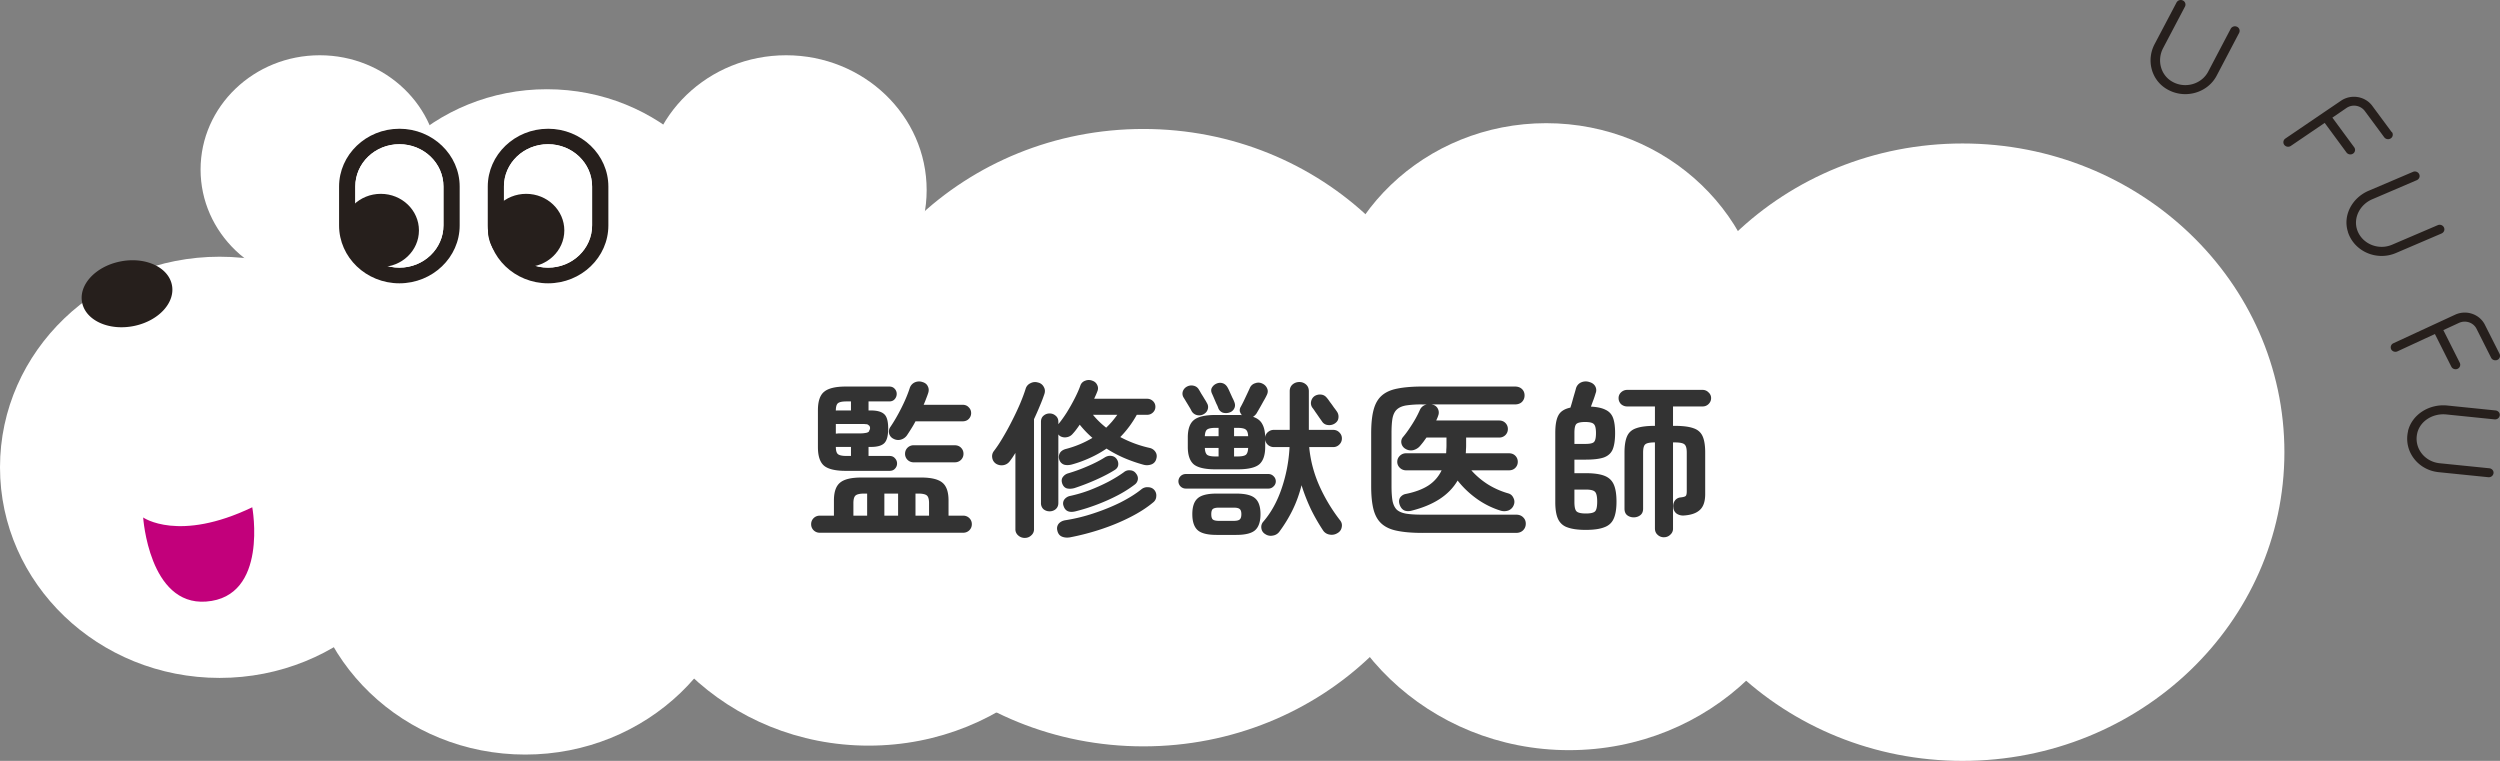
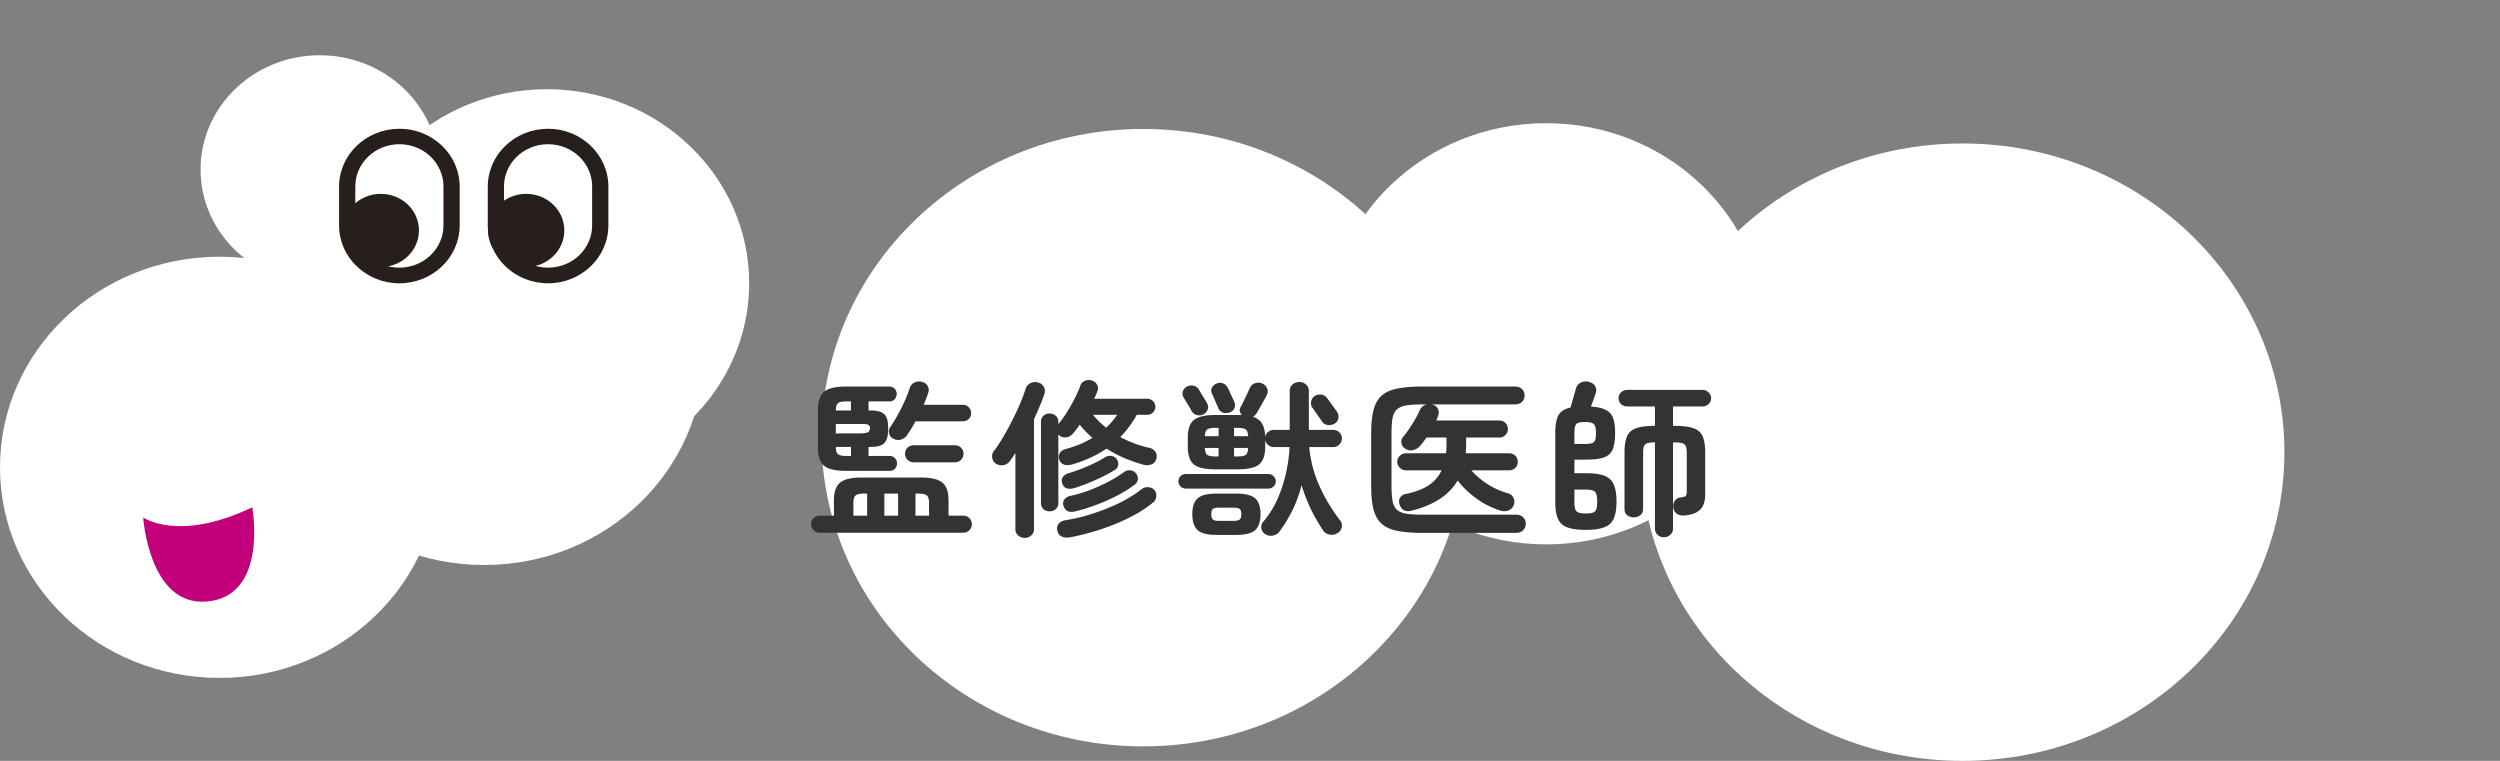
<svg xmlns="http://www.w3.org/2000/svg" width="230" height="70" fill="none">
  <rect width="100%" height="100%" fill="#808080" stroke="none" />
  <path d="M20.203 62.368c11.158 0 20.203-8.674 20.203-19.375 0-10.7-9.045-19.375-20.203-19.375S0 32.293 0 42.993s9.045 19.375 20.203 19.375zM142.25 50.083c11.158 0 20.203-8.674 20.203-19.375 0-10.7-9.045-19.375-20.203-19.375s-20.203 8.675-20.203 19.375 9.045 19.375 20.203 19.375z" fill="#fff" />
  <path d="M44.547 51.98c11.158 0 20.203-8.675 20.203-19.375 0-10.701-9.045-19.375-20.203-19.375s-20.203 8.674-20.203 19.375c0 10.7 9.045 19.375 20.203 19.375z" fill="#fff" />
  <path d="M29.417 26.114c6.055 0 10.964-4.708 10.964-10.515S35.472 5.084 29.417 5.084c-6.055 0-10.964 4.708-10.964 10.515s4.909 10.515 10.964 10.515z" fill="#fff" />
  <path d="M50.313 43.903c10.277 0 18.61-7.99 18.61-17.847 0-9.856-8.333-17.847-18.61-17.847-10.278 0-18.61 7.99-18.61 17.847 0 9.857 8.332 17.847 18.61 17.847z" fill="#fff" />
-   <path d="M72.322 29.886c7.141 0 12.93-5.552 12.93-12.4 0-6.85-5.789-12.402-12.93-12.402-7.142 0-12.931 5.553-12.931 12.401 0 6.85 5.789 12.401 12.93 12.401zM48.32 69.42c11.158 0 20.203-8.674 20.203-19.375 0-10.7-9.045-19.375-20.203-19.375-11.157 0-20.203 8.674-20.203 19.375 0 10.7 9.046 19.375 20.203 19.375z" fill="#fff" />
-   <path d="M69.881 58.79c12.857 0 23.28-9.996 23.28-22.326S82.738 14.138 69.88 14.138c-12.857 0-23.28 9.996-23.28 22.326s10.423 22.325 23.28 22.325zm74.469 10.224c12.857 0 23.279-9.996 23.279-22.326s-10.422-22.325-23.279-22.325-23.28 9.995-23.28 22.325 10.423 22.326 23.28 22.326z" fill="#fff" />
-   <path d="M79.92 68.598c12.857 0 23.28-9.995 23.28-22.325S92.777 23.947 79.92 23.947c-12.857 0-23.28 9.996-23.28 22.326s10.423 22.325 23.28 22.325z" fill="#fff" />
  <path d="M105.192 68.665c16.355 0 29.614-12.715 29.614-28.4 0-15.685-13.259-28.4-29.614-28.4s-29.614 12.715-29.614 28.4c0 15.685 13.259 28.4 29.614 28.4zM180.551 70c16.356 0 29.614-12.715 29.614-28.4 0-15.685-13.258-28.4-29.614-28.4-16.355 0-29.613 12.715-29.613 28.4 0 15.685 13.258 28.4 29.613 28.4z" fill="#fff" />
  <path d="M36.743 11.846c-3.056 0-5.548 2.389-5.548 5.32v3.579c0 2.93 2.492 5.32 5.548 5.32s5.547-2.39 5.547-5.32v-3.58c0-2.93-2.49-5.32-5.547-5.32zm4.055 8.89c0 2.147-1.816 3.888-4.055 3.888-2.24 0-4.055-1.741-4.055-3.889v-3.579c0-2.147 1.816-3.888 4.055-3.888 2.24 0 4.055 1.74 4.055 3.888v3.58zm9.625-8.89c-3.057 0-5.548 2.389-5.548 5.32v3.579c0 2.93 2.491 5.32 5.548 5.32 3.056 0 5.547-2.39 5.547-5.32v-3.58c0-2.93-2.491-5.32-5.547-5.32zm4.054 8.89c0 2.147-1.815 3.888-4.054 3.888-2.24 0-4.055-1.741-4.055-3.889v-3.579c0-2.147 1.815-3.888 4.055-3.888 2.239 0 4.054 1.74 4.054 3.888v3.58z" fill="#261F1C" />
-   <path d="M40.797 20.736c0 2.147-1.816 3.888-4.055 3.888s-4.054-1.74-4.054-3.888v-3.58c0-2.147 1.815-3.888 4.054-3.888 2.24 0 4.055 1.741 4.055 3.889v3.579zm13.672 0c0 2.147-1.816 3.888-4.055 3.888-2.24 0-4.055-1.74-4.055-3.888v-3.58c0-2.147 1.816-3.888 4.055-3.888 2.24 0 4.055 1.741 4.055 3.889v3.579z" fill="#fff" />
  <path d="M35.033 24.566c1.94 0 3.51-1.508 3.51-3.367s-1.57-3.366-3.51-3.366c-1.938 0-3.51 1.507-3.51 3.366 0 1.86 1.572 3.366 3.51 3.366zm13.375-6.733c-1.936 0-3.51 1.509-3.51 3.366 0 1.857 1.574 3.366 3.51 3.366 1.937 0 3.51-1.509 3.51-3.366 0-1.857-1.573-3.366-3.51-3.366z" fill="#261F1C" />
  <path d="M13.172 47.608s3.258 2.312 10.036-.939c0 0 1.523 8.261-4.257 8.677-5.245.377-5.78-7.738-5.78-7.738z" fill="#C2007B" />
-   <path d="M12.361 29.983c2.275-.479 3.816-2.19 3.442-3.824-.373-1.633-2.52-2.57-4.794-2.091-2.275.478-3.816 2.19-3.442 3.823.373 1.634 2.52 2.57 4.794 2.092zM199.243 8.132c-1.372-.88-1.765-2.66-1.019-4.072l2.017-3.83a.446.446 0 01.585-.184.411.411 0 01.192.56l-2.017 3.831c-.555 1.064-.252 2.418.797 3.047 1.19.716 2.743.28 3.358-.9l2.068-3.936a.446.446 0 01.585-.184.411.411 0 01.192.561l-2.068 3.937c-.857 1.635-3.046 2.225-4.69 1.17zm16.766 13.194c-.484-1.509.384-3.124 1.897-3.772l4.085-1.741a.44.44 0 01.575.212c.101.213 0 .455-.222.552l-4.085 1.75c-1.14.484-1.786 1.713-1.392 2.844.454 1.277 1.946 1.877 3.197 1.345l4.206-1.8a.44.44 0 01.575.213c.101.213 0 .455-.222.552l-4.206 1.8c-1.745.744-3.823-.127-4.408-1.935v-.02zm5.527 18.331c.373-1.538 1.967-2.515 3.611-2.35l4.448.454c.242.03.414.232.383.455a.432.432 0 01-.474.367l-4.448-.454c-1.24-.126-2.451.619-2.683 1.79-.272 1.325.696 2.553 2.068 2.698l4.579.464c.242.03.414.232.384.455a.434.434 0 01-.475.368l-4.579-.465c-1.906-.193-3.248-1.944-2.804-3.792l-.01.01zm-1.49-27.49l-1.796-2.428c-.655-.89-1.946-1.103-2.874-.474l-1.654 1.122-3.47 2.36a.407.407 0 00-.101.58.448.448 0 00.605.097l3.117-2.118 2.007 2.728a.448.448 0 00.605.096.407.407 0 00.101-.58l-2.007-2.728 1.301-.89a1.24 1.24 0 011.675.271l1.795 2.428a.448.448 0 00.605.097.407.407 0 00.101-.58l-.01.019zm9.916 20.391l-1.352-2.68c-.494-.986-1.724-1.402-2.753-.919l-5.669 2.622a.41.41 0 00-.201.551c.1.203.363.29.574.194l3.45-1.597 1.513 3.009c.101.203.363.29.575.193a.41.41 0 00.202-.551l-1.513-3.009 1.442-.667c.595-.27 1.311-.039 1.604.532l1.351 2.68c.101.203.363.29.575.193a.41.41 0 00.202-.551z" fill="#261F1C" />
  <path d="M153.086 49.427a.82.82 0 01-.592-.231c-.16-.144-.24-.339-.24-.585v-7.91c-.469 0-.768.062-.896.185-.128.113-.192.364-.192.754v5.155c0 .267-.085.467-.256.6a.958.958 0 01-.608.2.958.958 0 01-.608-.2c-.16-.133-.24-.333-.24-.6V41.64c0-.646.08-1.149.24-1.508.16-.359.443-.605.848-.738.405-.144.976-.216 1.712-.216v-1.785h-2.544a.832.832 0 01-.576-.215.768.768 0 01-.224-.554.7.7 0 01.224-.523.801.801 0 01.576-.231h6.928a.73.73 0 01.544.23.68.68 0 01.24.524c0 .215-.08.4-.24.554a.756.756 0 01-.544.215h-2.72v1.785h.144c.747 0 1.323.072 1.728.216.405.133.688.38.848.738.16.349.24.852.24 1.508v3.816c0 .678-.165 1.165-.496 1.462-.32.298-.811.467-1.472.508a1.06 1.06 0 01-.656-.17.75.75 0 01-.304-.568.86.86 0 01.128-.616.712.712 0 01.528-.308c.267-.03.427-.077.48-.138.064-.062.096-.205.096-.431V41.64c0-.39-.069-.64-.208-.754-.128-.123-.432-.184-.912-.184h-.144v7.91a.723.723 0 01-.256.584.801.801 0 01-.576.23zm-7.184-.677c-.715 0-1.28-.077-1.696-.231a1.437 1.437 0 01-.864-.77c-.171-.369-.256-.887-.256-1.554v-6.37c0-.729.096-1.268.288-1.616.192-.36.56-.595 1.104-.708.053-.164.112-.36.176-.585a29.5 29.5 0 01.192-.677c.064-.215.112-.385.144-.508a.852.852 0 01.48-.554 1.05 1.05 0 01.752-.03c.256.071.437.205.544.4a.724.724 0 01.032.63 8.728 8.728 0 01-.192.585c-.085.226-.165.441-.24.647.576.03 1.024.128 1.344.292.331.154.56.4.688.739.128.338.192.805.192 1.4 0 .646-.075 1.149-.224 1.508-.149.349-.421.595-.816.739-.384.133-.949.2-1.696.2h-1.008v1.246h1.04c.725 0 1.291.077 1.696.23.416.155.709.422.88.801.171.38.256.908.256 1.585 0 .687-.091 1.22-.272 1.6-.171.37-.464.626-.88.77-.405.154-.96.23-1.664.23zm0-1.508c.437 0 .72-.067.848-.2.128-.134.192-.431.192-.893 0-.472-.069-.775-.208-.908-.128-.133-.411-.2-.848-.2h-1.04v1.154c0 .452.069.739.208.862.139.123.421.185.848.185zm-1.056-6.402h1.008c.427 0 .693-.061.8-.185.117-.123.176-.395.176-.815 0-.42-.064-.693-.192-.816-.117-.133-.384-.2-.8-.2-.416 0-.688.062-.816.185-.117.123-.176.395-.176.816v1.015zm-13.962 8.187c-.928 0-1.696-.062-2.304-.185-.608-.113-1.093-.328-1.456-.646-.352-.308-.602-.739-.752-1.293-.149-.564-.224-1.293-.224-2.185V39.87c0-.893.075-1.616.224-2.17.15-.564.4-1 .752-1.308.363-.318.848-.534 1.456-.646.608-.123 1.376-.185 2.304-.185h8.48c.278 0 .496.077.656.23.16.155.24.35.24.586s-.08.436-.24.6c-.16.154-.378.23-.656.23H131.7c.022 0 .038.006.048.016h.048c.235.062.4.195.496.4a.763.763 0 01.016.63 1.715 1.715 0 01-.08.216l-.096.216h5.776c.246 0 .443.077.592.23a.77.77 0 01.224.555c0 .215-.074.4-.224.554a.789.789 0 01-.592.23h-3.024v.739c0 .123-.005.246-.016.37 0 .112-.005.225-.016.338h3.968c.246 0 .443.077.592.23a.77.77 0 01.224.555c0 .215-.074.4-.224.554-.149.154-.346.23-.592.23h-3.456c.416.472.907.893 1.472 1.262a7.3 7.3 0 001.936.862c.214.062.368.2.464.415a.758.758 0 01.032.647.85.85 0 01-.496.508 1.15 1.15 0 01-.72.015 7.682 7.682 0 01-2.192-1.093 8.663 8.663 0 01-1.76-1.677c-.778 1.334-2.186 2.257-4.224 2.77-.266.072-.501.062-.704-.03-.192-.103-.33-.288-.416-.555-.074-.246-.053-.456.064-.63a.81.81 0 01.528-.324c.854-.174 1.547-.436 2.08-.785a3.38 3.38 0 001.2-1.385h-3.264a.801.801 0 01-.576-.23.741.741 0 01-.24-.554c0-.216.08-.4.24-.554a.801.801 0 01.576-.231h3.68c.011-.113.016-.226.016-.339.011-.123.016-.251.016-.384v-.724h-1.84l-.288.4a9.166 9.166 0 01-.288.354c-.16.195-.368.329-.624.4a.946.946 0 01-.72-.107.76.76 0 01-.384-.508.673.673 0 01.144-.585c.192-.226.384-.482.576-.77.203-.297.39-.594.56-.892.171-.307.31-.584.416-.83a.869.869 0 01.656-.508h-.464a9.28 9.28 0 00-1.456.092c-.362.061-.645.184-.848.37-.192.174-.325.435-.4.784-.064.349-.096.81-.096 1.385v4.862c0 .575.032 1.042.096 1.4.075.35.208.616.4.801.203.174.486.292.848.354.374.062.859.092 1.456.092h8.656c.278 0 .496.082.656.247.16.153.24.348.24.584s-.08.436-.24.6c-.16.164-.378.247-.656.247h-8.592zm-14.486.107a.712.712 0 01-.352-.538.728.728 0 01.176-.6c.715-.831 1.275-1.842 1.68-3.032a13.86 13.86 0 00.736-3.831h-1.44a.826.826 0 01-.544-.2.75.75 0 01-.256-.493v.677c0 .749-.181 1.282-.544 1.6-.363.308-1.035.462-2.016.462h-2c-.971 0-1.643-.154-2.016-.462-.363-.318-.544-.851-.544-1.6v-.877c0-.749.181-1.277.544-1.585.373-.318 1.045-.477 2.016-.477h2.208c.075 0 .144.005.208.015a.894.894 0 01-.192-.354.606.606 0 01.08-.4c.075-.133.165-.307.272-.523l.32-.677c.107-.226.192-.41.256-.554a.758.758 0 01.496-.43.808.808 0 01.672.045.829.829 0 01.416.431c.085.185.08.38-.016.585a6.11 6.11 0 01-.304.57 34.678 34.678 0 01-.656 1.153 1.118 1.118 0 01-.32.308c.405.134.688.354.848.662.171.297.261.703.272 1.216a.693.693 0 01.256-.477c.16-.134.341-.2.544-.2h1.456v-3.555c0-.257.085-.462.256-.616a.935.935 0 01.624-.23.9.9 0 01.624.23c.171.154.256.36.256.616v3.554h2.224c.235 0 .427.077.576.231.16.154.24.339.24.554a.76.76 0 01-.24.57.766.766 0 01-.576.23h-2.192c.117 1.252.437 2.457.96 3.617a15.556 15.556 0 001.872 3.108c.16.195.213.41.16.646a.753.753 0 01-.384.539.993.993 0 01-.736.138.868.868 0 01-.608-.4 17.805 17.805 0 01-1.072-1.862 17.13 17.13 0 01-.896-2.277c-.203.81-.475 1.564-.816 2.262a12.948 12.948 0 01-1.216 2 .898.898 0 01-.608.37.898.898 0 01-.704-.139zm-4.464.077c-.853 0-1.44-.149-1.76-.446-.32-.298-.48-.785-.48-1.462 0-.677.16-1.16.48-1.446.32-.298.907-.447 1.76-.447h1.792c.853 0 1.44.15 1.76.447.32.287.48.769.48 1.446 0 .677-.16 1.164-.48 1.462-.32.297-.907.446-1.76.446h-1.792zm-2.848-4.262a.673.673 0 01-.672-.662.673.673 0 01.672-.677h7.6a.64.64 0 01.48.2.638.638 0 01.208.477.622.622 0 01-.208.462.638.638 0 01-.48.2h-7.6zm13.712-5.986a.926.926 0 01-.64.138.698.698 0 01-.528-.323l-.272-.385a21.685 21.685 0 00-.352-.507 4.741 4.741 0 00-.272-.385.72.72 0 01-.112-.57.784.784 0 01.32-.492.924.924 0 01.592-.138c.213.02.389.118.528.292.075.082.171.21.288.385.128.164.251.333.368.508.128.164.219.287.272.369a.81.81 0 01.144.6c-.021.205-.133.374-.336.508zm-12.112-.831a.836.836 0 01-.608.046.769.769 0 01-.464-.385 3.683 3.683 0 00-.208-.37 19.628 19.628 0 00-.288-.476 10.424 10.424 0 00-.224-.37.678.678 0 01-.08-.553.776.776 0 01.368-.447.853.853 0 01.624-.092.72.72 0 01.48.339c.053.082.128.21.224.384.107.164.208.328.304.493.107.164.181.292.224.384a.668.668 0 01.064.6c-.064.195-.203.344-.416.447zm2.432-.185a1 1 0 01-.624.015.709.709 0 01-.416-.43 2.647 2.647 0 00-.176-.4l-.224-.524a16.523 16.523 0 00-.176-.4c-.096-.205-.096-.39 0-.554a.878.878 0 01.432-.369.791.791 0 01.592-.015c.181.071.325.21.432.415.053.092.117.226.192.4l.224.493c.085.164.144.292.176.384.096.226.096.431 0 .616a.725.725 0 01-.432.37zm-.976 9.972h1.36c.267 0 .448-.041.544-.123.107-.083.16-.247.16-.493 0-.236-.053-.395-.16-.477-.096-.082-.277-.123-.544-.123h-1.36c-.267 0-.453.041-.56.123-.096.082-.144.241-.144.477 0 .246.048.41.144.492.107.083.293.124.56.124zm1.392-5.925h.304c.395 0 .656-.051.784-.154.128-.113.197-.323.208-.63h-1.296v.784zm0-1.862h1.296c-.011-.307-.085-.513-.224-.615-.128-.103-.384-.154-.768-.154h-.304v.77zm-1.696 1.862h.272v-.785h-1.264c.011.308.08.518.208.631.128.103.389.154.784.154zm-.992-1.862h1.264v-.77h-.272c-.384 0-.645.052-.784.155-.128.102-.197.307-.208.615zm-14.277 6.909a.87.87 0 01-.576-.2.754.754 0 01-.224-.57v-7.463c0-.236.074-.42.224-.553a.833.833 0 01.576-.216c.213 0 .4.072.56.215.16.134.24.319.24.554v.216c.255-.308.517-.672.784-1.093.266-.43.511-.866.735-1.308.224-.44.395-.83.512-1.17a.705.705 0 01.448-.43.86.86 0 01.64 0c.214.072.363.2.448.385a.66.66 0 01.032.569 6.69 6.69 0 01-.144.354c-.053.113-.106.23-.16.354h4.864c.214 0 .395.072.544.215.15.144.224.318.224.523 0 .206-.074.38-.224.524a.754.754 0 01-.544.215h-.944a9.329 9.329 0 01-1.52 2.047 10.63 10.63 0 002.704 1 .84.84 0 01.544.385c.118.184.139.395.064.63a.711.711 0 01-.464.508 1.2 1.2 0 01-.736.016 13.74 13.74 0 01-1.76-.616 11.5 11.5 0 01-1.616-.861 9.944 9.944 0 01-1.472.83 11.02 11.02 0 01-1.712.631c-.277.072-.517.077-.72.016a.706.706 0 01-.431-.431.77.77 0 01.031-.616c.107-.194.3-.328.577-.4a9.262 9.262 0 002.431-1.015 9.198 9.198 0 01-1.168-1.216c-.106.154-.213.303-.32.446a4.236 4.236 0 01-.32.385.883.883 0 01-.56.323.868.868 0 01-.64-.123l-.063-.062a.51.51 0 01-.065-.076v6.309c0 .236-.08.425-.24.569a.848.848 0 01-.56.2zm-2.288 2.447a.878.878 0 01-.609-.231.724.724 0 01-.255-.585v-7.001l-.257.4c-.085.123-.17.24-.255.354a.916.916 0 01-.593.369.96.96 0 01-.688-.138.781.781 0 01-.335-.524.777.777 0 01.144-.63c.277-.36.56-.785.847-1.278.3-.502.582-1.02.849-1.554a25.27 25.27 0 00.736-1.57c.213-.513.378-.959.496-1.338a.801.801 0 01.447-.508.895.895 0 01.688-.062.775.775 0 01.529.4c.117.195.138.41.063.647-.117.348-.26.723-.431 1.123-.16.39-.337.79-.528 1.2v10.11a.724.724 0 01-.257.585.821.821 0 01-.591.23zm4.127-.046c-.287.04-.538.01-.752-.093-.202-.102-.33-.287-.384-.554a.694.694 0 01.128-.615c.15-.175.363-.282.64-.323a15.952 15.952 0 002.576-.631c.875-.288 1.696-.62 2.464-1 .768-.39 1.414-.795 1.936-1.216a.852.852 0 01.624-.185c.246.01.438.103.576.277a.766.766 0 01.16.57.722.722 0 01-.272.538c-.586.492-1.296.95-2.128 1.37-.821.42-1.712.79-2.672 1.108-.96.318-1.925.569-2.895.754zm.544-2.4c-.586.143-.954-.021-1.103-.493a.627.627 0 01.063-.585.88.88 0 01.544-.339 12.768 12.768 0 001.776-.523c.608-.236 1.19-.497 1.744-.785.555-.297 1.03-.59 1.424-.877a.75.75 0 01.592-.169.67.67 0 01.512.277c.15.185.208.374.176.57a.713.713 0 01-.304.476 10.86 10.86 0 01-1.536.97c-.586.308-1.216.59-1.888.846-.672.257-1.338.467-2 .631zm-.096-2.14c-.255.072-.49.082-.703.03-.203-.06-.347-.215-.433-.46-.074-.237-.053-.432.064-.586a.889.889 0 01.48-.338 15.21 15.21 0 001.776-.646c.63-.267 1.168-.544 1.616-.831.214-.123.422-.164.624-.123a.685.685 0 01.48.323.756.756 0 01.112.538c-.032.175-.138.318-.32.431-.49.308-1.072.61-1.744.908a20.38 20.38 0 01-1.952.754zm2.912-5.555c.192-.185.374-.374.544-.57a11.7 11.7 0 00.48-.615h-2.24c.342.42.747.816 1.216 1.185zm-26.327 9.664a.787.787 0 01-.592-.23.767.767 0 01-.224-.555c0-.215.075-.4.224-.553a.787.787 0 01.592-.231h1.28v-1.4c0-.78.187-1.324.56-1.632.373-.318 1.024-.477 1.952-.477h5.52c.928 0 1.579.16 1.952.477.373.308.56.852.56 1.631v1.4h1.328a.79.79 0 01.592.231c.15.154.224.339.224.554 0 .216-.075.4-.224.554a.787.787 0 01-.592.231H75.441zm2.368-5.693c-.939 0-1.6-.154-1.984-.462-.384-.318-.576-.892-.576-1.724v-3.385c0-.83.192-1.4.576-1.708.384-.318 1.045-.477 1.984-.477h4c.213 0 .379.067.496.2a.665.665 0 01.192.477.719.719 0 01-.192.492c-.117.134-.283.2-.496.2h-1.904v.832h.224c.565 0 .97.112 1.216.338.245.215.368.651.368 1.308v.03c0 .657-.123 1.104-.368 1.34-.235.225-.64.338-1.216.338h-.224v.831h1.936c.213 0 .379.072.496.215a.665.665 0 01.192.478.665.665 0 01-.192.477c-.117.133-.283.2-.496.2h-4.032zm4.384-2.955a.745.745 0 01-.4-.492.74.74 0 01.128-.6c.341-.503.677-1.083 1.008-1.74.33-.656.587-1.266.768-1.83a.863.863 0 01.432-.508.955.955 0 01.736-.046c.245.071.41.205.496.4.096.184.107.39.032.615a7.96 7.96 0 01-.192.523 9.857 9.857 0 01-.224.554h3.568c.245 0 .437.077.576.231.15.144.224.323.224.539a.75.75 0 01-.224.538c-.139.144-.33.216-.576.216h-4.32a8.64 8.64 0 01-.4.692c-.128.205-.25.395-.368.57a1.017 1.017 0 01-.56.415.899.899 0 01-.704-.077zm1.888 2.17a.787.787 0 01-.592-.231.767.767 0 01-.224-.554c0-.215.075-.4.224-.554a.787.787 0 01.592-.23h3.744c.245 0 .443.076.592.23.15.154.224.339.224.554 0 .216-.075.4-.224.554a.787.787 0 01-.592.23h-3.744zM76.897 39.9a1.04 1.04 0 01.16-.015.71.71 0 01.128-.015h2.048c.117 0 .267-.016.448-.047.192-.04.288-.112.288-.215a.376.376 0 00.016-.43.52.52 0 00-.08-.062.156.156 0 00-.096-.062c-.01-.02-.064-.03-.16-.03a1.757 1.757 0 00-.176-.016h-2.576v.892zm4.464 7.54h1.264v-2.03h-1.264v2.03zm-2.848 0h1.264v-2.03h-.272c-.384 0-.645.056-.784.169-.139.113-.208.349-.208.708v1.154zm5.712 0h1.248v-1.154c0-.358-.07-.594-.208-.707-.139-.113-.4-.17-.784-.17h-.256v2.032zm-6.352-5.493h.416v-.83h-1.392c0 .348.07.574.208.676.139.103.395.154.768.154zm-.976-4.17a.491.491 0 01.112-.015h1.28v-.831h-.416c-.373 0-.63.05-.768.154-.139.102-.208.333-.208.692z" fill="#333" />
</svg>